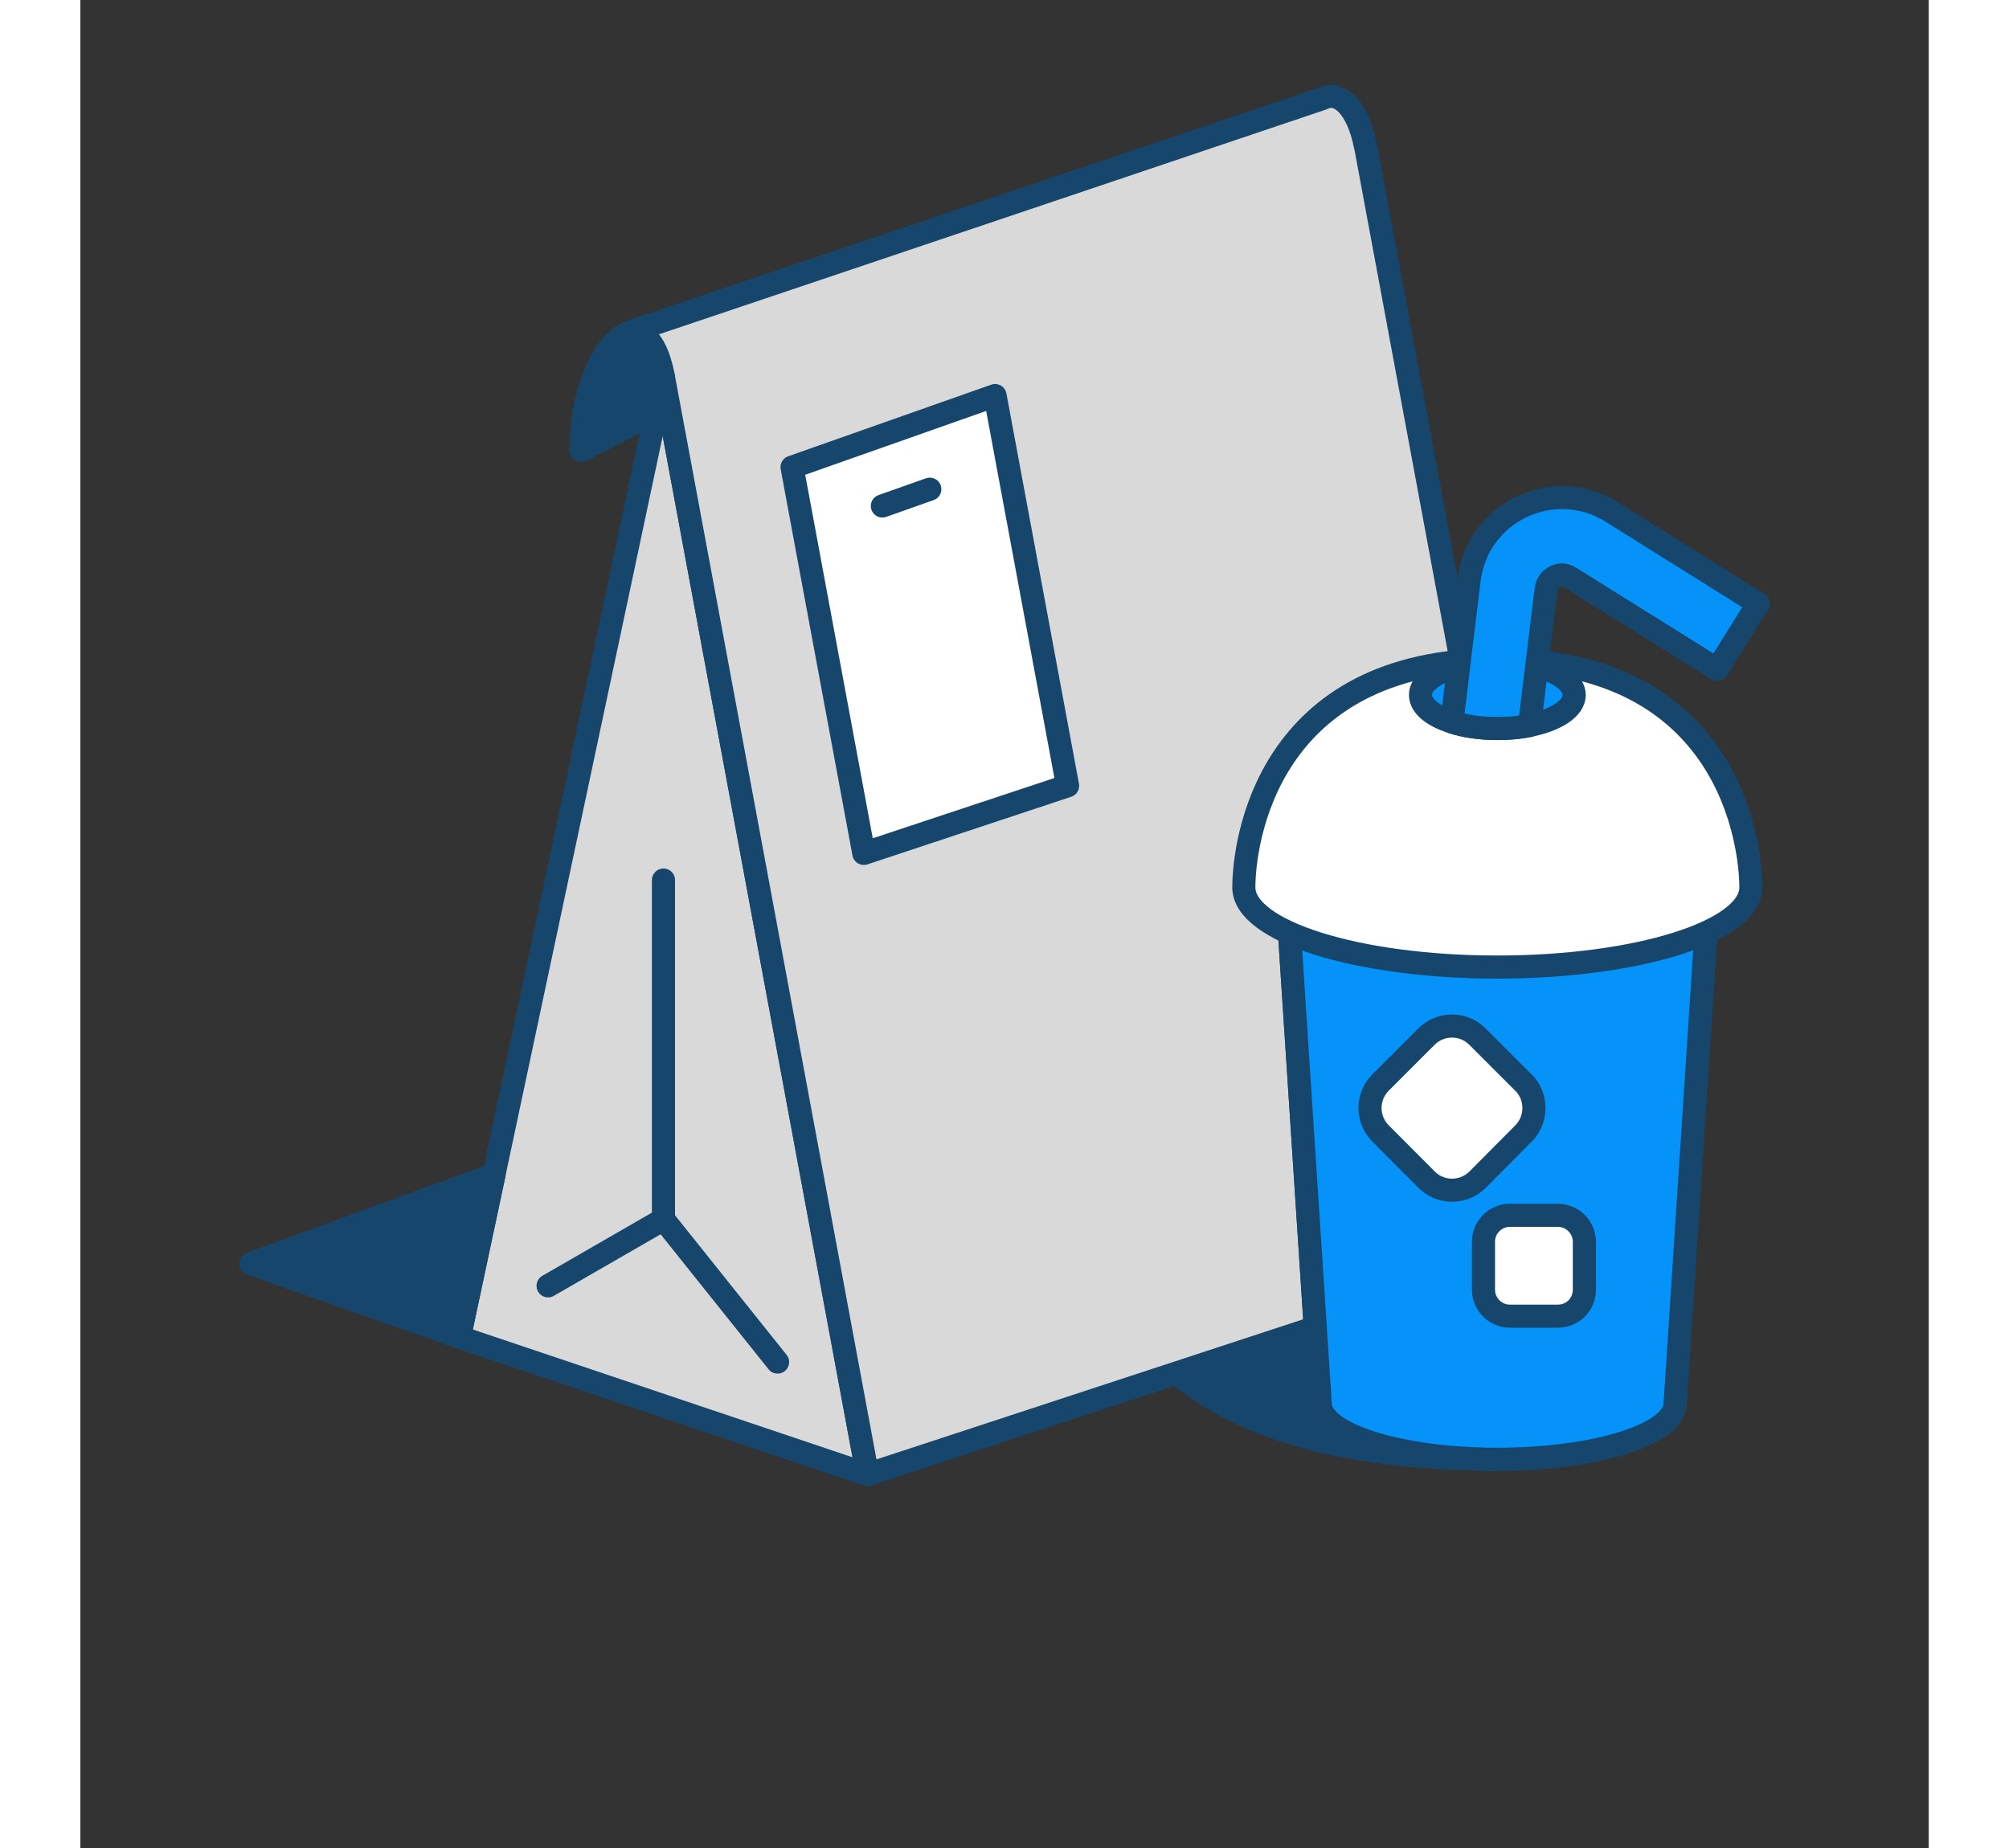
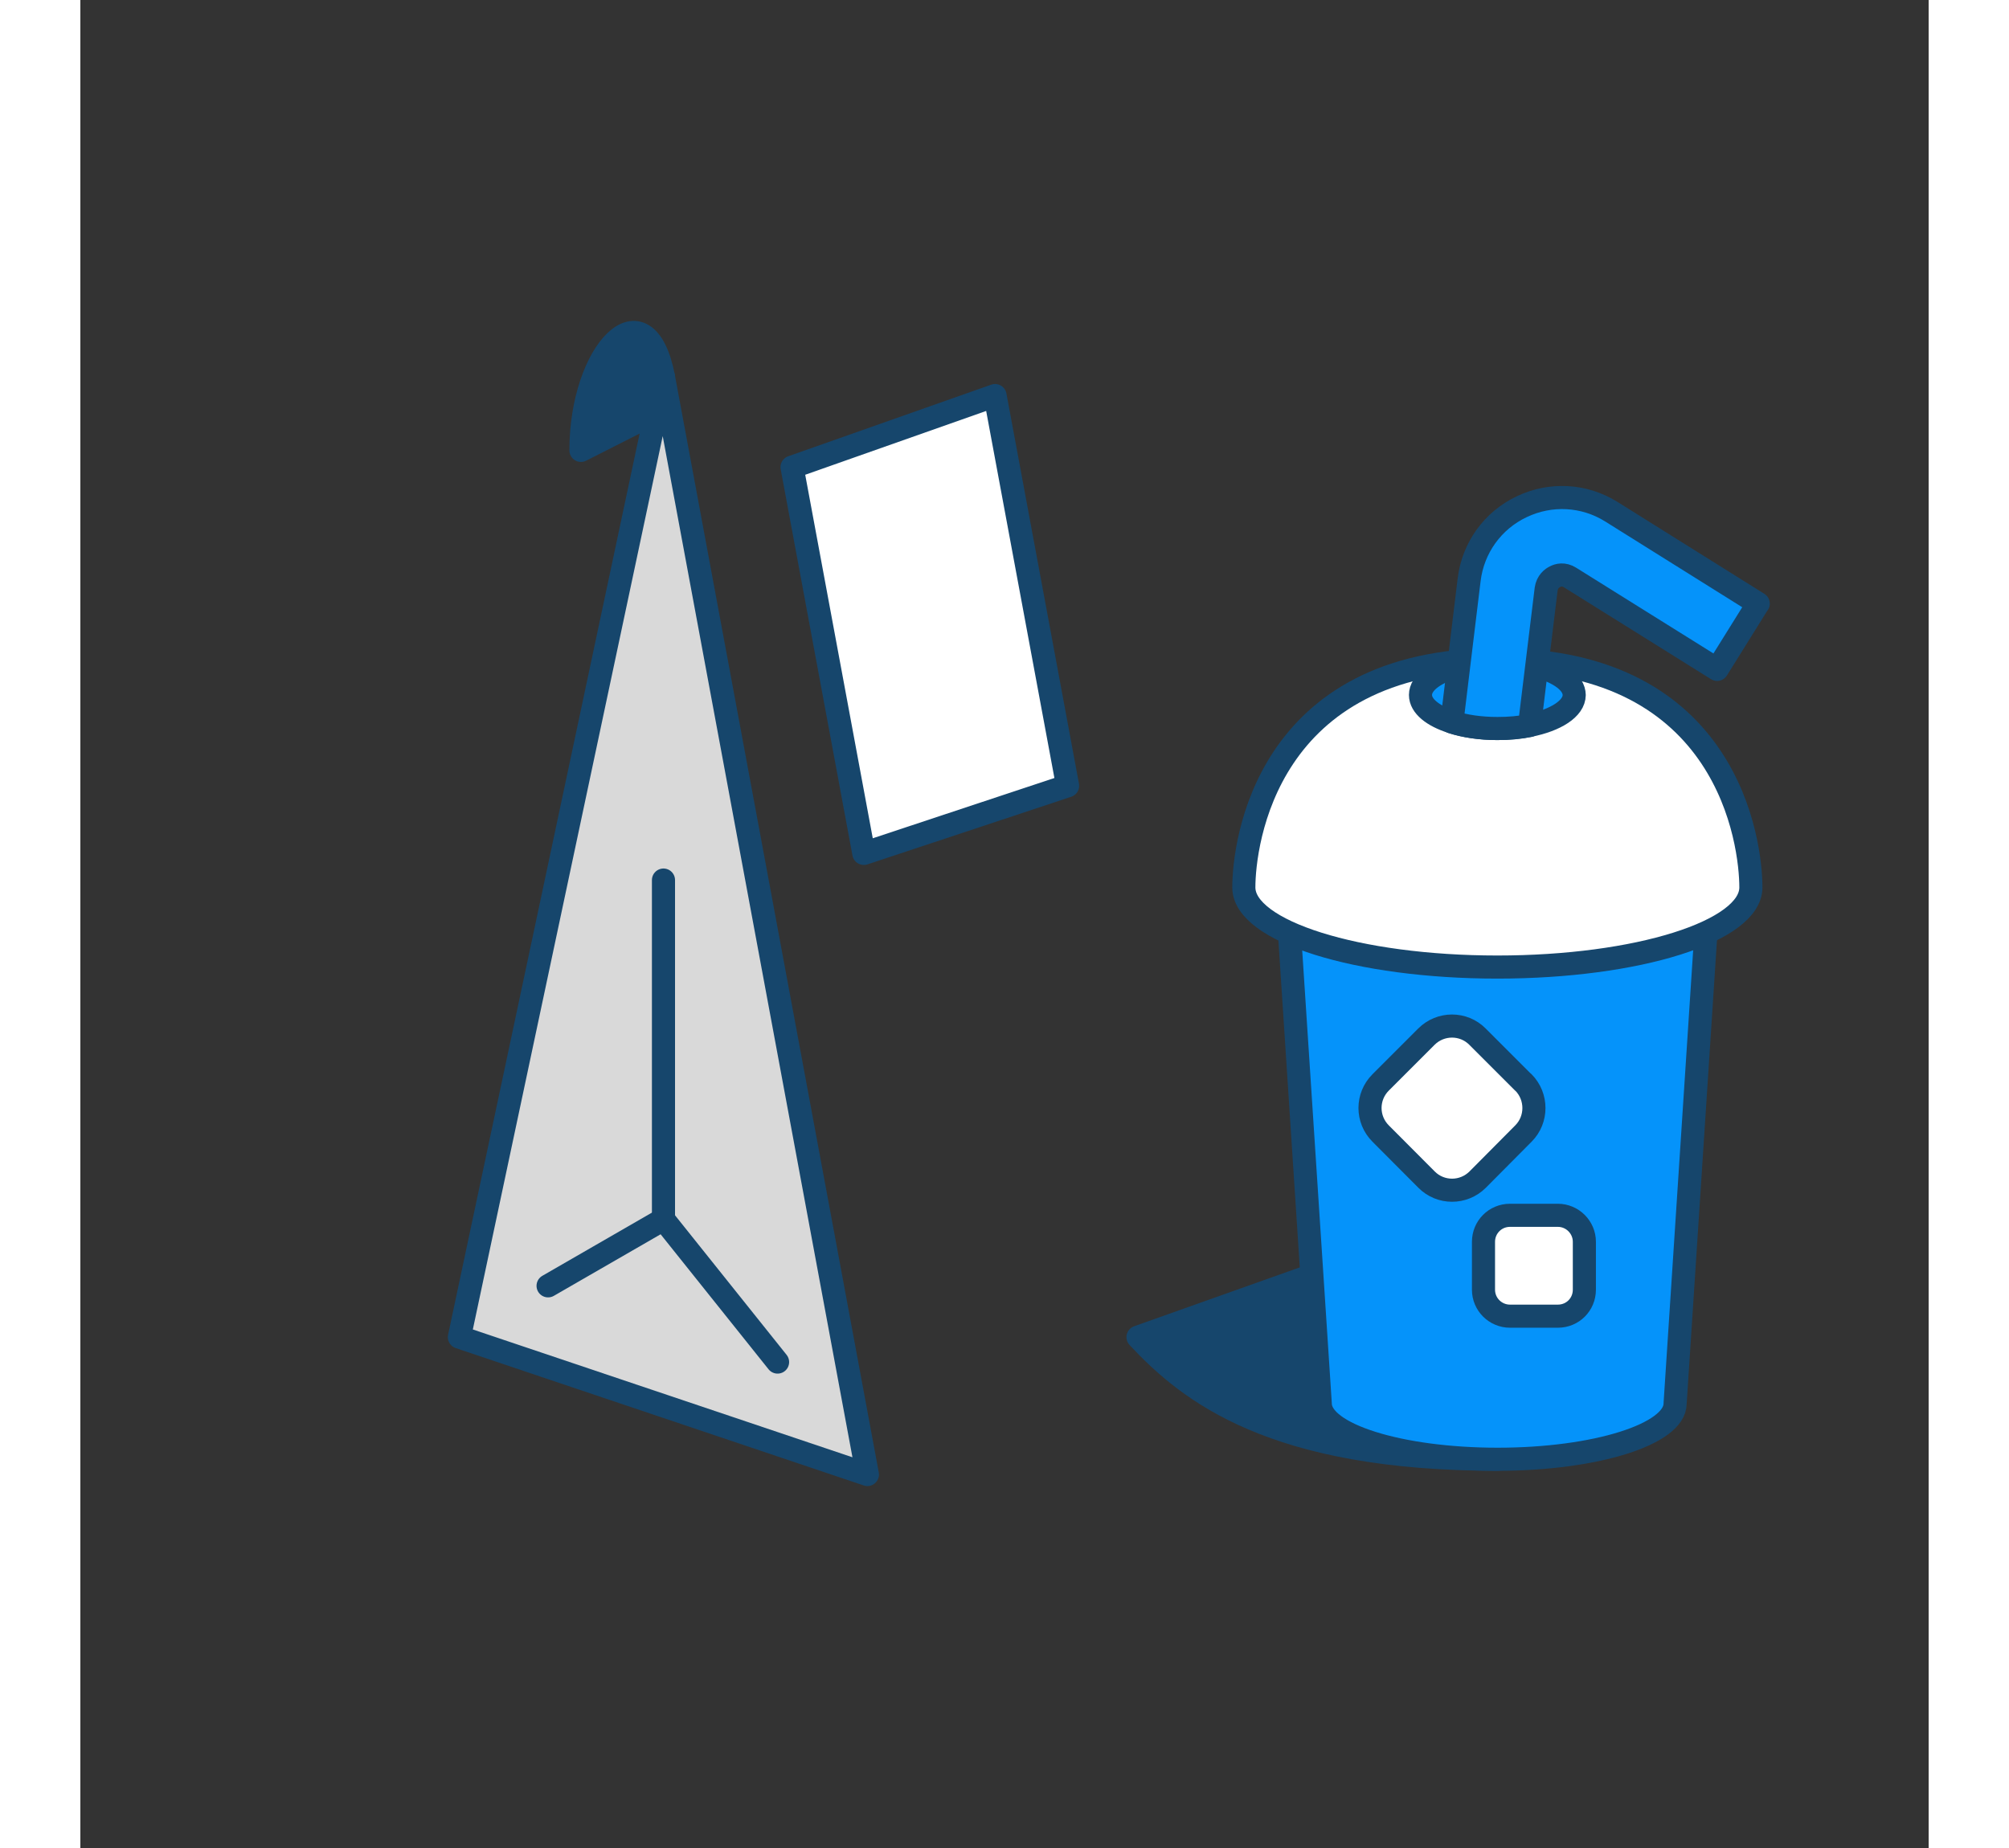
<svg xmlns="http://www.w3.org/2000/svg" width="100" height="92" fill="none" viewBox="-10 -5 120 120">
  <rect x="-10" y="-5" width="120" height="120" fill="#333333" stroke="none" />
  <path fill="#D9D9D9" stroke="#16466C" stroke-linecap="round" stroke-linejoin="round" stroke-width="1.5" d="M27.859 19.477L14.609 81.827L41.099 90.747L27.859 19.477Z" />
  <path fill="#16466C" stroke="#16466C" stroke-linecap="round" stroke-linejoin="round" stroke-width="1.5" d="M82.008 89.757C67.458 89.757 62.008 85.407 58.668 81.827L77.008 75.307L81.998 89.757H82.008Z" />
-   <path fill="#D9D9D9" stroke="#16466C" stroke-linecap="round" stroke-linejoin="round" stroke-width="1.5" d="M73.437 4.507C72.937 1.937 71.697 0.837 70.657 1.397C68.837 2.017 25.637 16.567 25.637 16.567L27.857 19.486L32.997 47.117L41.107 90.746L86.687 75.776L73.447 4.517L73.437 4.507Z" />
  <path fill="#fff" stroke="#16466C" stroke-linecap="round" stroke-linejoin="round" stroke-width="1.5" d="M54.097 46.026L40.867 50.416L36.207 25.335L49.387 20.686L54.097 46.026Z" />
  <path fill="#16466C" stroke="#16466C" stroke-linecap="round" stroke-linejoin="round" stroke-width="1.5" d="M27.86 19.476C26.69 13.436 22.5 17.766 22.5 24.246L27.31 21.806L27.85 19.476H27.86Z" />
  <path stroke="#16466C" stroke-linecap="round" stroke-linejoin="round" stroke-width="1.5" d="M20.367 78.496L27.857 74.176L35.267 83.446" />
  <path fill="#fff" d="M27.859 74.177V52.147V74.177Z" />
  <path stroke="#16466C" stroke-linecap="round" stroke-linejoin="round" stroke-width="1.5" d="M27.859 74.177V52.147" />
  <path fill="#0593FA" stroke="#16466C" stroke-linecap="round" stroke-linejoin="round" stroke-width="1.5" d="M82.01 52.777H68.32L70.5 86.137C70.5 88.137 75.66 89.757 82.02 89.757C88.38 89.757 93.54 88.127 93.54 86.137L95.72 52.777H82.01Z" />
-   <path fill="#0593FA" stroke="#16466C" stroke-linecap="round" stroke-linejoin="round" stroke-width="1.5" d="M82.01 52.777H68.32L70.5 86.137C70.5 88.137 75.66 89.757 82.02 89.757C88.38 89.757 93.54 88.127 93.54 86.137L95.72 52.777H82.01Z" />
  <path fill="#fff" stroke="#16466C" stroke-linecap="round" stroke-linejoin="round" stroke-width="1.5" d="M98.459 52.626C98.459 55.476 91.089 57.796 81.999 57.796C72.909 57.796 65.539 55.476 65.539 52.626C65.539 49.776 66.969 37.836 81.999 37.836C97.029 37.836 98.459 49.766 98.459 52.626Z" />
  <path fill="#0593FA" stroke="#16466C" stroke-linecap="round" stroke-linejoin="round" stroke-width="1.5" d="M86.988 40.127C86.988 41.007 85.798 41.767 84.078 42.107C83.448 42.237 82.738 42.307 81.998 42.307C80.888 42.307 79.868 42.147 79.038 41.877C77.808 41.487 77.008 40.847 77.008 40.127C77.008 39.327 77.998 38.617 79.478 38.247C80.218 38.047 81.078 37.947 81.998 37.947C82.918 37.947 83.798 38.067 84.548 38.257C86.008 38.637 86.988 39.337 86.988 40.137V40.127Z" />
-   <path fill="#fff" d="M42.07 27.856L45.15 26.766L42.07 27.856Z" />
-   <path stroke="#16466C" stroke-linecap="round" stroke-linejoin="round" stroke-width="1.5" d="M42.07 27.856L45.15 26.766" />
  <path fill="#0593FA" stroke="#16466C" stroke-linecap="round" stroke-linejoin="round" stroke-width="1.5" d="M98.927 34.196L96.267 38.466L86.727 32.506C86.307 32.236 85.937 32.346 85.747 32.446C85.557 32.536 85.237 32.766 85.167 33.256L84.557 38.256L84.087 42.116C83.457 42.246 82.747 42.306 82.007 42.306C80.897 42.306 79.877 42.156 79.047 41.886L79.487 38.246L80.167 32.646C80.417 30.576 81.697 28.796 83.577 27.906C85.457 27.006 87.637 27.126 89.397 28.226L98.937 34.196H98.927Z" />
-   <path fill="#16466C" stroke="#16466C" stroke-linecap="round" stroke-linejoin="round" stroke-width="1.5" d="M14.609 81.826L1.059 77.056L16.859 71.266L14.609 81.826Z" />
  <path fill="#fff" stroke="#16466C" stroke-linecap="round" stroke-linejoin="round" stroke-width="1.5" d="M83.681 65.287 80.711 62.317C79.801 61.397 78.311 61.397 77.391 62.317L74.421 65.287C73.501 66.207 73.501 67.687 74.421 68.607L77.401 71.597C78.311 72.517 79.801 72.517 80.721 71.597L83.691 68.607C84.601 67.697 84.601 66.207 83.691 65.287H83.681ZM87.648 78.746V75.636C87.648 74.686 86.868 73.916 85.928 73.916H82.818C81.858 73.916 81.098 74.686 81.098 75.636V78.746C81.098 79.706 81.878 80.466 82.818 80.466H85.928C86.888 80.466 87.648 79.706 87.648 78.746Z" />
</svg>